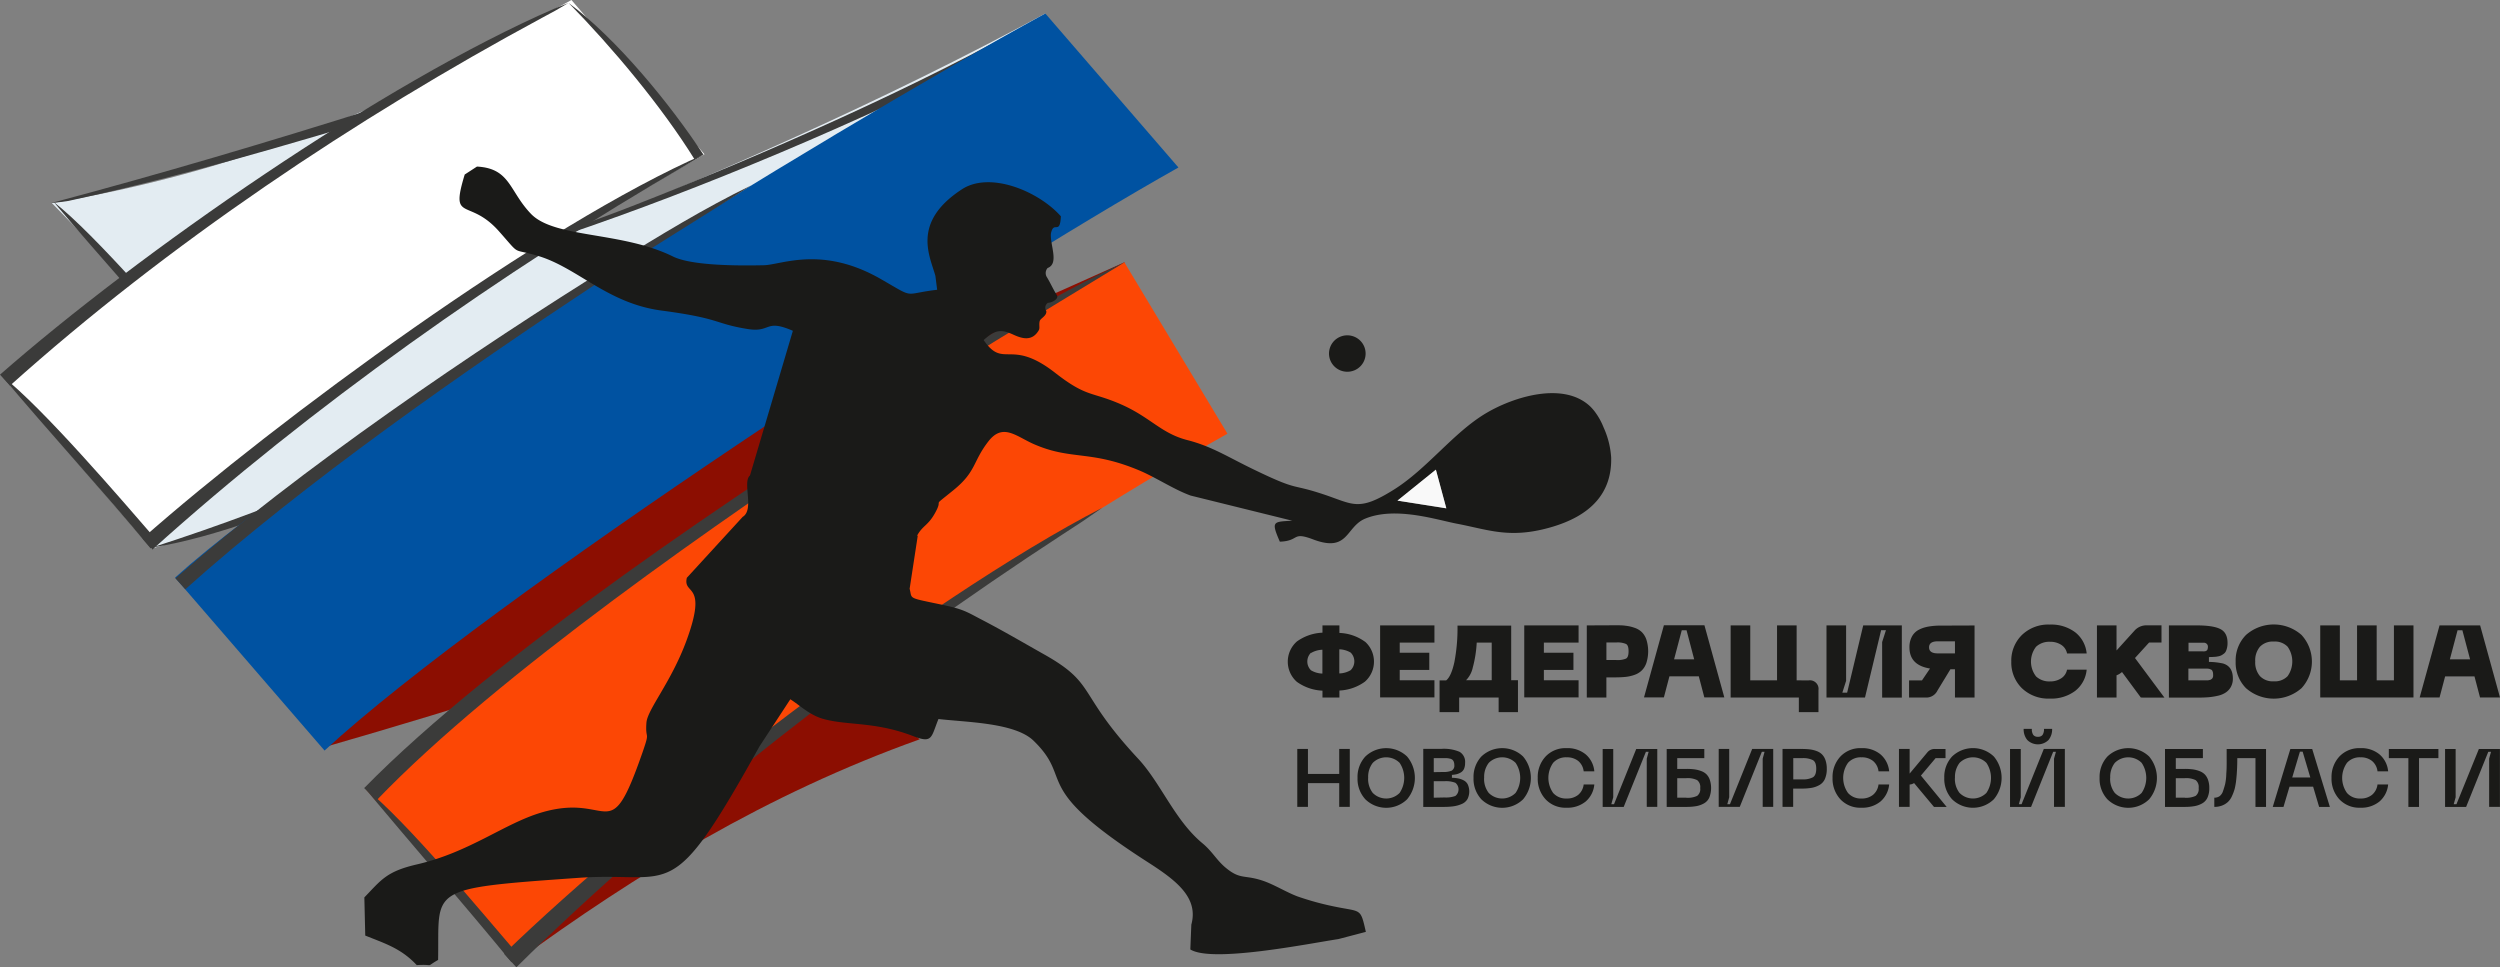
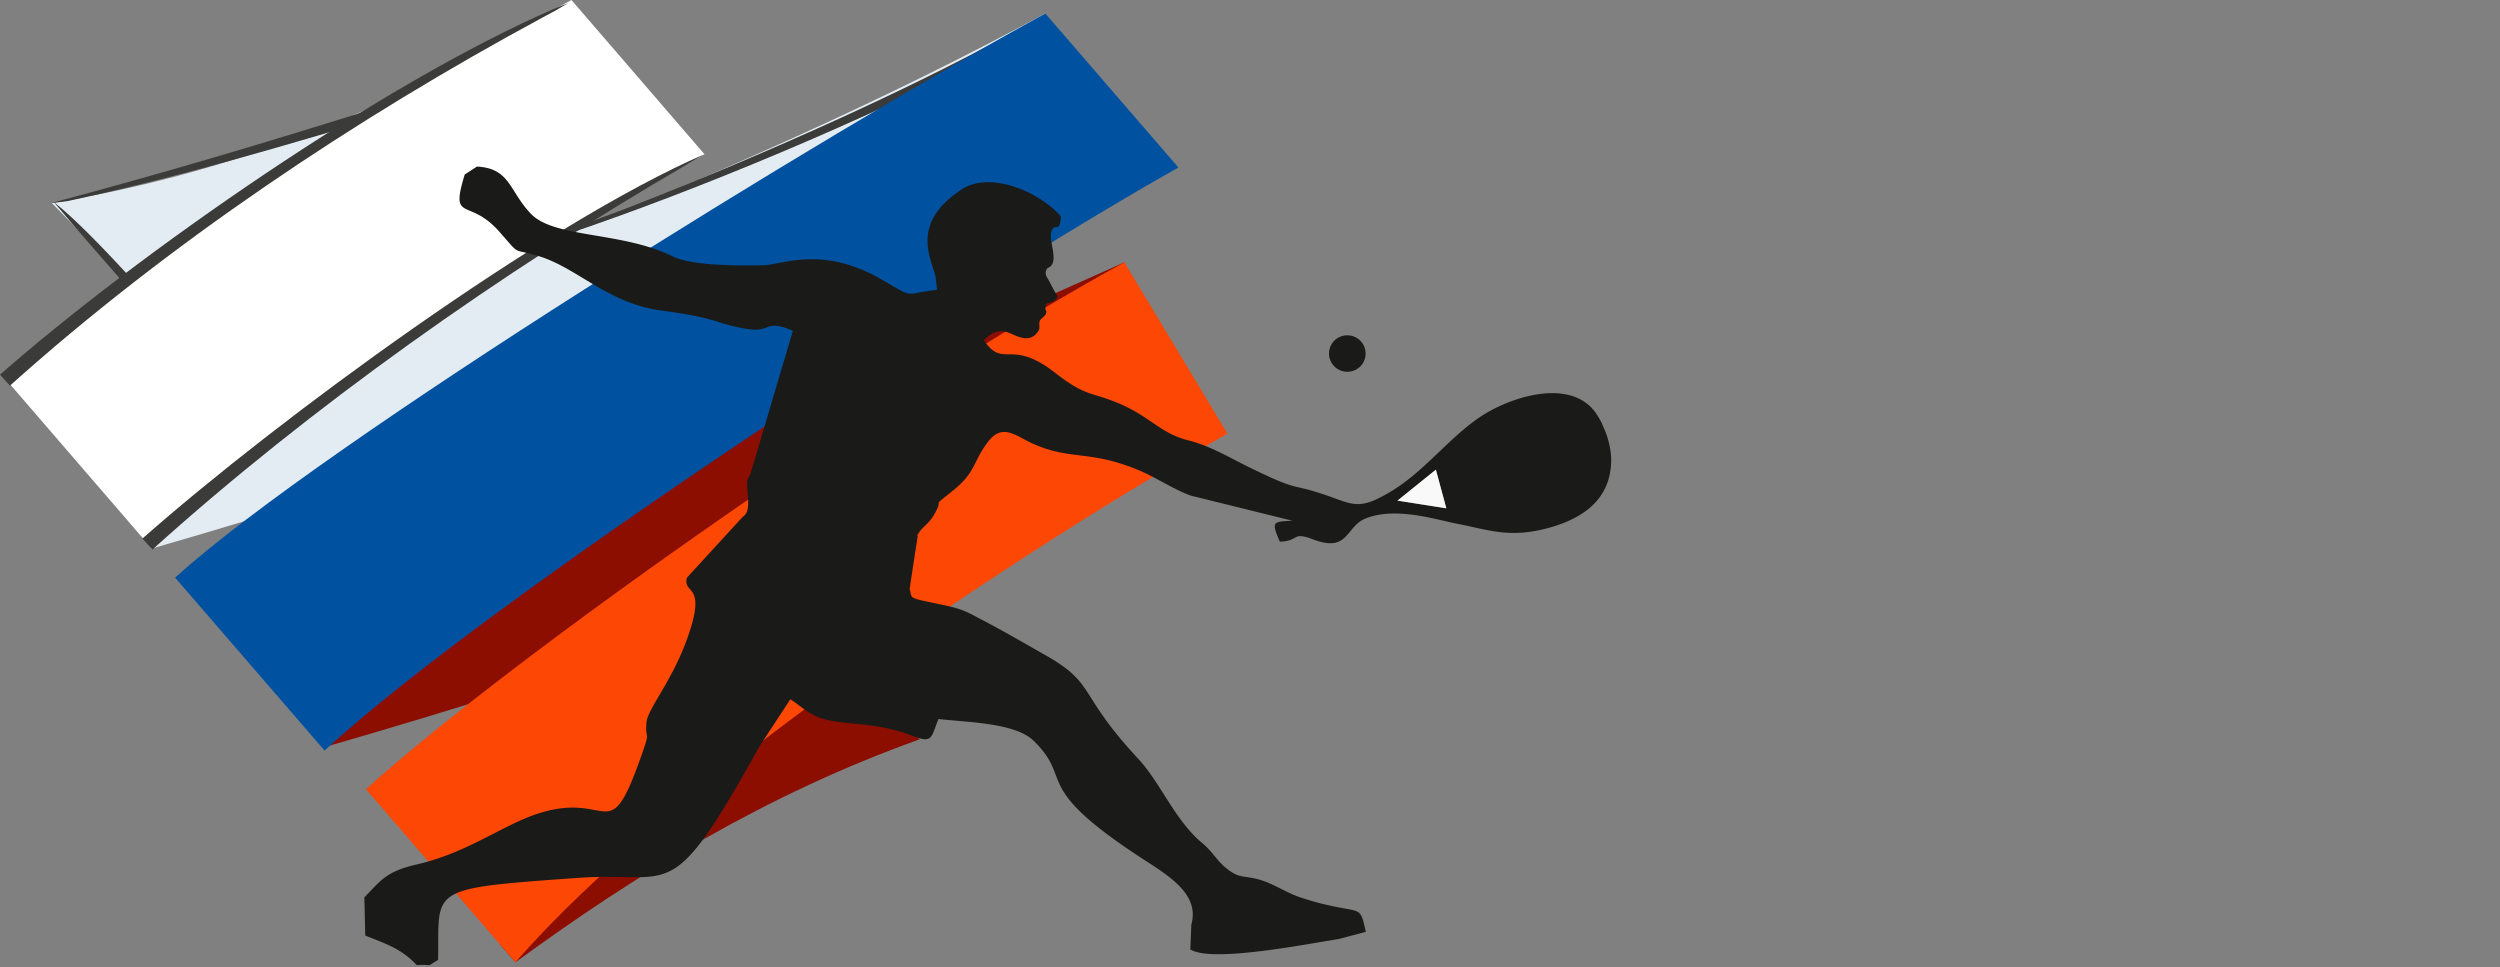
<svg xmlns="http://www.w3.org/2000/svg" fill="none" viewBox="0 0 230 89" width="230">
  <rect x="0" y="0" width="230" height="89" fill="#808080" stroke="none" />
  <path fill="#E3ECF2" d="m13.694 27.843-8.919-9.157C21.513 15.832 35.774 10.344 52.298.273l11.337 13.129-49.94 14.44Z" />
  <path fill="#3B3B3A" d="M18.667 34.49C14.16 29.075 9.425 23.913 4.942 18.58c3.876 3.037 10.978 11.355 14.426 15.327l-.701.583Z" />
  <path fill="#E3ECF2" d="M90.522 23.47 96.17 1.241C66.162 17.487 33.865 28.468 5.735 39.73l8.233 10.736c25.522-7.359 55.017-17.442 76.554-26.996Z" />
  <path fill="#8C0E01" d="m106.494 41.718-3.049-17.587C71.26 38.63 49.837 46.69 21.698 57.978l8.233 10.735c25.531-7.358 55.026-17.45 76.563-26.995ZM45.964 86.847l1.454 1.685c11.112-8.123 23.123-15.488 37.2-20.517l-9.879-8.2-28.775 27.032Z" />
  <path fill="#FC4705" d="M33.666 72.61C47.464 60.122 83.14 35.216 103.441 24.13l9.484 15.771c-18.497 10.38-51.142 32.088-65.507 48.63L33.666 72.61Z" />
-   <path fill="#1A1A18" d="M125.567 59.02a2.45 2.45 0 0 1 .838 1.847 2.447 2.447 0 0 1-.838 1.849 4.307 4.307 0 0 1-2.342.813v.641h-1.558v-.629a4.361 4.361 0 0 1-2.357-.813 2.478 2.478 0 0 1 0-3.709 4.337 4.337 0 0 1 2.357-.813v-.669h1.558v.693a4.26 4.26 0 0 1 2.348.805l-.006-.015Zm-4.958 1.032a1.135 1.135 0 0 0 0 1.613c.318.19.681.295 1.052.303v-2.192a2.204 2.204 0 0 0-1.052.303v-.027Zm2.61 1.904c.37-.01.73-.114 1.046-.303a1.141 1.141 0 0 0 0-1.613 2.177 2.177 0 0 0-1.049-.304v2.193l.003.027Zm3.751 2.202v-6.62h4.998v1.582h-3.193v.932h2.72v1.582h-2.72v.95h3.193v1.58l-4.998-.006Zm12.072-1.58h.61v2.94h-1.778v-1.345h-3.632v1.346h-1.802v-2.925h.61c.313-.253.565-.819.756-1.698a16.49 16.49 0 0 0 .284-3.34h4.94v5.053l.012-.03Zm-4.175 0h2.37V59.12h-1.379c-.039.77-.159 1.535-.359 2.28a2.409 2.409 0 0 1-.632 1.191v-.012Zm5.364 1.58v-6.62h4.998v1.582h-3.193v.932h2.72v1.582h-2.72v.95h3.193v1.58l-4.998-.006Zm8.349-6.633c.378 0 .704 0 .973.043.28.03.557.093.823.188.252.082.482.219.674.401.191.197.335.435.42.696a3.568 3.568 0 0 1 0 2.125c-.085.261-.229.499-.42.696a1.772 1.772 0 0 1-.674.413 3.58 3.58 0 0 1-.823.188 9.779 9.779 0 0 1-.973.043h-.793v1.852h-1.802v-6.633l2.595-.012Zm.125 3.198c.303.024.607-.022.89-.133.156-.092.232-.304.232-.675 0-.37-.076-.58-.232-.67a1.953 1.953 0 0 0-.89-.137h-.915v1.615h.915Zm8.102 3.435h1.829l-1.829-6.633h-3.73l-1.829 6.633h1.829l.51-1.938h2.701l.509 1.938h.01Zm-2.793-3.498.707-2.673h.442l.701 2.672h-1.85Zm12.37 1.937a.798.798 0 0 1 .882.526c.04.118.051.244.033.367v2.029h-1.805v-1.346h-6.275v-6.636h1.805v5.054h2.463v-5.053h1.803v5.053l1.094.006Zm8.587 1.58h-1.814V59.07l.35-1.09h-.445l-1.482 6.19h-3.543v-6.634h1.805v5.1l-.348 1.09h.443l1.478-6.19h3.553v6.633l.003.006Zm6.687-6.633v6.632h-1.802v-2.605h-.418l-1.189 1.955a1.142 1.142 0 0 1-1.058.65h-1.558v-1.579h1.189l.738-1.093c-1.261-.203-1.891-.852-1.891-1.947-.01-.339.066-.675.22-.978.137-.263.349-.48.61-.625.279-.148.581-.25.893-.304a6.254 6.254 0 0 1 1.134-.094l3.132-.012Zm-1.802 2.569V59h-1.58c-.533 0-.802.186-.802.556 0 .37.269.556.802.556h1.58Zm5.183.744a3.302 3.302 0 0 1 .97-2.43 3.483 3.483 0 0 1 2.574-.966 3.667 3.667 0 0 1 2.338.711 2.802 2.802 0 0 1 1.052 1.944h-1.805a1.203 1.203 0 0 0-.543-.796 1.834 1.834 0 0 0-1.024-.276 1.786 1.786 0 0 0-1.281.455 2.221 2.221 0 0 0 0 2.734 1.781 1.781 0 0 0 1.281.458c.362.01.718-.09 1.024-.282a1.21 1.21 0 0 0 .543-.802h1.805a2.793 2.793 0 0 1-1.052 1.953c-.674.497-1.5.748-2.338.71a3.498 3.498 0 0 1-2.574-.962 3.306 3.306 0 0 1-.97-2.451Zm11.92 3.32-1.735-2.351a1.615 1.615 0 0 1-.503.303v2.041h-1.802v-6.633h1.802v2.306l1.652-1.823a1.461 1.461 0 0 1 1.107-.489h1.378v1.583h-1.143l-1.296 1.424 2.711 3.644-2.171-.006Zm2.579 0v-6.64h2.571c1.016 0 1.742.115 2.177.344.435.228.651.657.647 1.284.002.15-.015.299-.049.444a1.38 1.38 0 0 1-.113.325.603.603 0 0 1-.192.218 1.525 1.525 0 0 1-.229.146.899.899 0 0 1-.268.085c-.091.02-.182.034-.275.043l-.305.018c-.131 0-.222 0-.28.021v.431c.433.005.864.053 1.287.143.61.178.914.636.914 1.373a1.56 1.56 0 0 1-.182.783 1.487 1.487 0 0 1-.47.514 2.14 2.14 0 0 1-.741.303 5.976 5.976 0 0 1-.893.137c-.29.021-.635.033-1.037.033l-2.562-.006Zm1.806-4.253h1.317c.043.003.085.003.128 0a.398.398 0 0 0 .116-.018.822.822 0 0 0 .091-.045.202.202 0 0 0 .077-.076.827.827 0 0 0 .036-.11.534.534 0 0 0 .018-.148.347.347 0 0 0-.015-.143.353.353 0 0 0-.184-.214.362.362 0 0 0-.139-.038h-1.445v.808-.015Zm0 2.664h1.634c.056.004.112.004.168 0l.143-.03a.34.34 0 0 0 .122-.046l.085-.067a.213.213 0 0 0 .07-.094.633.633 0 0 0 .04-.127.898.898 0 0 0 0-.164.894.894 0 0 0-.021-.213.98.98 0 0 0-.058-.149.247.247 0 0 0-.113-.1l-.137-.055a1.1 1.1 0 0 0-.186-.03H201.331v1.084l.013-.01Zm4.336-1.74a3.32 3.32 0 0 1 .951-2.43 3.86 3.86 0 0 1 5.11 0 3.615 3.615 0 0 1 0 4.893 3.868 3.868 0 0 1-5.11 0 3.342 3.342 0 0 1-.951-2.451v-.012Zm1.802 0c-.033.49.123.976.436 1.357a1.628 1.628 0 0 0 1.274.477 1.617 1.617 0 0 0 1.269-.477 2.348 2.348 0 0 0 0-2.709 1.623 1.623 0 0 0-1.269-.473 1.642 1.642 0 0 0-1.274.473 1.93 1.93 0 0 0-.436 1.352Zm12.752-3.313h1.805v6.632h-8.578v-6.63h1.805v5.054h1.583v-5.053h1.805v5.053h1.586v-5.053l-.006-.003Zm7.928 6.632-.51-1.937h-2.701l-.513 1.937h-1.829l1.829-6.633h3.733L230 64.168h-1.838Zm-2.775-3.508h1.86l-.708-2.672h-.445l-.707 2.672ZM123.207 68.905V71.2h-2.876v-2.296h-.981v5.33h.981v-2.187h2.876v2.186h.973v-5.33h-.973Zm1.686 2.66c-.027.724.23 1.43.717 1.968a2.748 2.748 0 0 0 3.845 0 3.064 3.064 0 0 0 0-3.93 2.776 2.776 0 0 0-3.845 0 2.765 2.765 0 0 0-.717 1.965v-.003Zm.979 0a2.096 2.096 0 0 1 .424-1.382 1.742 1.742 0 0 1 1.235-.51 1.75 1.75 0 0 1 1.235.51 2.475 2.475 0 0 1 0 2.764 1.735 1.735 0 0 1-1.237.516 1.738 1.738 0 0 1-1.236-.516 2.09 2.09 0 0 1-.424-1.382h.003Zm5.056 2.67h1.89c.316.002.632-.018.945-.061.253-.039.499-.11.732-.213.21-.09.386-.241.506-.434a1.566 1.566 0 0 0 .04-1.342.845.845 0 0 0-.372-.386 1.935 1.935 0 0 0-.497-.182 3.551 3.551 0 0 0-.595-.061v-.267c.146-.008.291-.029.433-.061.131-.034.256-.087.372-.155a.73.73 0 0 0 .305-.331c.073-.172.107-.357.101-.544a1.068 1.068 0 0 0-.512-1.032 3.673 3.673 0 0 0-1.635-.273h-1.701v5.341h-.012Zm.978-3.198v-1.288h1.186c.096.005.191.02.284.043a.55.55 0 0 1 .235.097c.059.05.105.115.134.188.036.097.054.2.052.304a.522.522 0 0 1-.253.525c-.262.094-.54.134-.817.118l-.821.013Zm0 2.35V71.87h1.01c.332-.02.664.03.975.145a.775.775 0 0 1 .218.945.776.776 0 0 1-.218.27c-.314.11-.646.157-.978.137l-1.007.021Zm3.659-1.822c-.027.724.23 1.43.717 1.968a2.748 2.748 0 0 0 3.845 0 3.064 3.064 0 0 0 0-3.93 2.774 2.774 0 0 0-3.845 0 2.77 2.77 0 0 0-.717 1.965v-.003Zm.979 0a2.096 2.096 0 0 1 .424-1.382 1.741 1.741 0 0 1 1.901-.377c.212.087.404.216.566.377a2.468 2.468 0 0 1 0 2.764 1.742 1.742 0 0 1-2.473 0 2.095 2.095 0 0 1-.424-1.382h.006Zm4.928 0c-.028.724.231 1.43.719 1.968a2.5 2.5 0 0 0 1.927.777 2.643 2.643 0 0 0 1.763-.57c.46-.4.746-.964.796-1.57h-.979a1.46 1.46 0 0 1-.503.956 1.628 1.628 0 0 1-1.061.337 1.569 1.569 0 0 1-1.241-.507 2.404 2.404 0 0 1 0-2.779 1.567 1.567 0 0 1 1.241-.504c.382-.015.757.103 1.061.334.285.242.465.583.503.954h.979a2.313 2.313 0 0 0-.796-1.561 2.628 2.628 0 0 0-1.763-.571 2.512 2.512 0 0 0-1.927.774 2.758 2.758 0 0 0-.719 1.962Zm10.998 2.67v-5.33h-1.936l-2.043 5.08h-.25l.177-.637v-4.443h-.973v5.33h1.936l2.043-5.072h.25l-.173.635v4.436h.969Zm2.665-3.496h-.829v-.99h2.491v-.844h-3.461v5.33h1.808c.307.004.613-.02.915-.07.246-.044.483-.128.702-.25.218-.121.391-.31.494-.537a2.423 2.423 0 0 0 .048-1.63 1.353 1.353 0 0 0-.305-.508 1.317 1.317 0 0 0-.494-.304 2.76 2.76 0 0 0-.609-.155 5.71 5.71 0 0 0-.726-.042h-.034Zm0 2.648h-.829v-1.795h.829c.343-.028.688.033 1 .177a.797.797 0 0 1 .284.731.776.776 0 0 1-.284.723 2.081 2.081 0 0 1-1 .17v-.006Zm8.001.847v-5.33H161.2l-2.043 5.081h-.244l.174-.637v-4.443h-.966v5.33h1.936l2.034-5.072h.25l-.174.635v4.436h.969Zm2.611-5.33h-1.754v5.33h.979V72.55h.775c.315.004.631-.02.942-.073.252-.046.495-.136.716-.264a1.19 1.19 0 0 0 .494-.565c.119-.295.175-.612.165-.93a2.323 2.323 0 0 0-.116-.77 1.402 1.402 0 0 0-.305-.526 1.342 1.342 0 0 0-.497-.319 2.724 2.724 0 0 0-.634-.158 6.244 6.244 0 0 0-.762-.04h-.003Zm.055 2.798h-.821v-1.953h.83c.336-.022.673.041.978.185.204.124.305.385.305.784s-.101.663-.305.792a1.91 1.91 0 0 1-.978.192h-.009Zm2.793-.137c-.026.724.232 1.43.719 1.968a2.504 2.504 0 0 0 1.93.777 2.634 2.634 0 0 0 1.76-.57c.46-.401.747-.964.799-1.57h-.979c-.04.371-.221.713-.506.956a1.62 1.62 0 0 1-1.058.337 1.56 1.56 0 0 1-1.241-.507 2.389 2.389 0 0 1 0-2.779 1.566 1.566 0 0 1 1.241-.504c.381-.016.755.103 1.058.334.285.241.467.583.506.954h.979a2.33 2.33 0 0 0-.799-1.561 2.62 2.62 0 0 0-1.76-.571 2.518 2.518 0 0 0-1.93.774 2.768 2.768 0 0 0-.719 1.962Zm9.336 2.67h1.162l-2.369-2.883 1.351-1.603h.914v-.844h-.997a.86.86 0 0 0-.689.33l-1.616 1.935v-2.265h-.982v5.33h.982v-2.06a.817.817 0 0 0 .409-.133l1.829 2.192h.006Zm.943-2.67a2.765 2.765 0 0 1 .716-1.965 2.774 2.774 0 0 1 3.845 0 3.065 3.065 0 0 1 0 3.93 2.749 2.749 0 0 1-3.845 0 2.773 2.773 0 0 1-.716-1.968v.003Zm.978 0c-.027.496.123.986.424 1.382a1.742 1.742 0 0 0 2.473 0 2.468 2.468 0 0 0 0-2.764 1.741 1.741 0 0 0-1.901-.377 1.741 1.741 0 0 0-.566.377c-.3.397-.45.886-.424 1.382h-.006Zm8.944-4.507h-.75a.909.909 0 0 1-.135.559.5.5 0 0 1-.42.167.506.506 0 0 1-.424-.167.882.882 0 0 1-.137-.559h-.754c-.015.369.103.731.333 1.02a1.392 1.392 0 0 0 1.957 0 1.55 1.55 0 0 0 .33-1.02Zm1.171 7.176v-5.33h-1.937l-2.043 5.081h-.25l.174-.637v-4.443h-.988v5.33h1.936l2.034-5.072h.253l-.176.635v4.436h.997Zm3.195-2.669c-.027.724.23 1.43.717 1.968a2.748 2.748 0 0 0 3.845 0 3.064 3.064 0 0 0 0-3.93 2.774 2.774 0 0 0-3.845 0 2.77 2.77 0 0 0-.717 1.965v-.003Zm.979 0a2.096 2.096 0 0 1 .424-1.382 1.748 1.748 0 0 1 2.467 0 2.468 2.468 0 0 1 0 2.764 1.735 1.735 0 0 1-1.237.516 1.738 1.738 0 0 1-1.236-.516 2.095 2.095 0 0 1-.424-1.382h.006Zm6.861-.826h-.827v-.99h2.492v-.844h-3.486v5.33h1.812c.301.003.602-.02.899-.07.247-.044.485-.128.705-.25.217-.122.39-.31.493-.537.119-.28.175-.58.165-.884a2.181 2.181 0 0 0-.116-.747 1.39 1.39 0 0 0-.305-.507 1.369 1.369 0 0 0-.494-.304 2.744 2.744 0 0 0-.609-.155 5.673 5.673 0 0 0-.726-.042h-.003Zm0 2.648h-.827v-1.795h.818c.344-.028.689.033 1.003.177a.797.797 0 0 1 .28.731.783.783 0 0 1-.28.723c-.315.138-.66.197-1.003.17l.009-.006Zm7.479-4.482h-3.628V70.162c0 .264 0 .607-.034 1.023a5.07 5.07 0 0 1-.103.936 7.35 7.35 0 0 1-.195.65.945.945 0 0 1-.324.48.835.835 0 0 1-.481.136v.847a1.96 1.96 0 0 0 .716-.124c.196-.075.375-.185.531-.325.159-.153.287-.335.375-.537.105-.22.189-.447.253-.68.068-.278.116-.56.143-.845.037-.331.058-.644.073-.939.016-.294.022-.637.025-1.035h1.671v4.486h.972v-5.33h.006Zm4.879 5.33h.988l-1.625-5.33h-2.009l-1.62 5.33h.988l.555-1.862h2.171l.552 1.861Zm-2.473-2.71.705-2.371h.253l.704 2.371h-1.662Zm3.614.04c-.026.724.232 1.43.719 1.968a2.504 2.504 0 0 0 1.93.777 2.634 2.634 0 0 0 1.76-.57c.46-.401.747-.964.799-1.57h-.979c-.04.371-.221.713-.506.956a1.62 1.62 0 0 1-1.058.337 1.56 1.56 0 0 1-1.241-.507 2.389 2.389 0 0 1 0-2.779 1.566 1.566 0 0 1 1.241-.504c.381-.016.755.103 1.058.334.285.241.467.583.506.954h.979a2.326 2.326 0 0 0-.799-1.561 2.62 2.62 0 0 0-1.76-.571 2.518 2.518 0 0 0-1.93.774 2.768 2.768 0 0 0-.719 1.962Zm9.846-2.66h-4.574v.844h1.799v4.486h.979v-4.486h1.783v-.844h.013Zm5.647 5.33v-5.33h-1.936l-2.062 5.08h-.253l.177-.637v-4.443h-.973v5.33h1.937l2.04-5.072h.25l-.174.635v4.436h.994Z" />
  <path fill="#3B3B3A" d="M96.228 2.32c-11.24 6.332-27.138 13.171-39.28 17.55-3.355 1.215-7.236 2.597-10.767 3.171 4.32-1.254 8.077-2.557 12.276-4.197 11.724-4.586 26.415-11.051 37.31-17.31l.46.786ZM34.992 10.763c-8.601 2.584-18.216 5.409-26.952 7.334-2.305.507-1.588.395-3.32.58 10.062-2.675 20.088-5.646 30.001-8.783l.271.869Z" />
  <path fill="#fff" d="M.223 34.542C14.02 22.054 32.27 11.085 52.572 0l12.245 14.195c-18.496 10.38-35.636 22.26-50.842 36.285L.223 34.542Z" />
-   <path fill="#3B3B3A" d="M0 34.469C12.727 23.305 35.267 7.619 50.995.799l1.302-.526c-1.616.948-.796.486-2.44 1.373C32.719 10.884 15.378 22.5.918 35.48L0 34.47ZM13.1 49.55C25.534 38.575 50.035 20.61 64.817 14.18l-1.63.965C46.3 24.927 28.522 37.475 14.02 50.562L13.1 49.55Z" />
-   <path fill="#3B3B3A" d="M13.855 50.452C9.35 45.035 4.622 39.875.131 34.542c3.875 3.037 10.977 11.352 14.426 15.324l-.702.586ZM63.9 14.662C60.884 9.803 56.313 4.337 52.313.273c4.418 3.274 9.36 9.318 12.398 13.946l-.811.443ZM32.553 44.412c-5.54 2.171-12.709 5.056-18.551 5.955 6.47-2.083 11.932-4.163 18.204-6.796l.347.84Z" />
+   <path fill="#3B3B3A" d="M0 34.469C12.727 23.305 35.267 7.619 50.995.799l1.302-.526c-1.616.948-.796.486-2.44 1.373C32.719 10.884 15.378 22.5.918 35.48L0 34.47ZM13.1 49.55C25.534 38.575 50.035 20.61 64.817 14.18l-1.63.965C46.3 24.927 28.522 37.475 14.02 50.562L13.1 49.55" />
  <path fill="#0052A1" d="M16.106 53.14C29.904 40.65 75.871 12.327 96.17 1.242l12.246 14.167C89.919 25.79 45.065 55.026 29.858 69.051L16.106 53.14Z" />
-   <path fill="#3B3B3A" d="M16.137 53.204C27.526 43.2 43.705 32.19 56.603 24.195c4.077-2.526 8.193-5.038 12.502-7.137-4.641 3.013-9.361 5.831-14.011 8.896-12.24 8.069-27.16 18.491-38.046 28.261l-.911-1.011ZM33.505 72.503c11.94-12.196 35.133-27.751 49.812-36.94 6.214-3.891 13.493-8.374 20.125-11.417-8.004 4.89-15.551 9.351-23.406 14.578-13.532 8.98-34.273 23.33-45.36 34.87l-1.171-1.09ZM46.37 87.746C59.23 75.279 84.932 55.233 101.41 46.71c-2.504 1.734-1.153.823-3.714 2.496-17.018 11.103-35.93 25.64-50.19 39.784l-1.138-1.245Z" />
-   <path fill="#3B3B3A" d="M47.056 88.526c-4.486-5.466-9.047-10.693-13.554-16.08 3.845 3.037 10.816 11.491 14.255 15.488l-.701.592Z" />
  <path fill="#1A1A18" d="m128.568 46.058 3.531-2.849.96 3.556-4.491-.707Zm-59.57-2.314c-.726.607.433 3.143-.67 3.808l-5.139 5.606c-.39 1.652 1.985.304-.04 5.798-1.411 3.823-3.585 6.304-3.677 7.531-.125 1.692.372.623-.353 2.712-3.153 9.075-2.815 3.608-9.343 5.564-3.382 1.008-6.577 3.644-11.416 4.762-2.82.65-3.294 1.44-4.84 3.037l.083 3.51c1.799.726 3.3 1.176 4.738 2.718 1.781-.1.68.265 1.964-.476.131-6.62-1.201-6.554 12.974-7.556 8.8-.608 8.316 2.8 16.597-12.096l2.833-4.328c.814.504 1.802 1.488 3.089 1.822 2.256.608 4.723.219 8.233 1.573 1.778.69 1.62.113 2.308-1.579 2.623.304 7.035.334 8.748 1.995 3.818 3.703-.509 4.106 10.523 11.182 2.589 1.662 4.681 3.244 3.992 5.743l-.092 2.278c1.994 1.245 10.673-.498 13.63-.954l2.519-.662c-.5-2.217-.415-1.822-2.784-2.308a26.227 26.227 0 0 1-3.531-.963c-1.034-.397-2.113-1.075-3.132-1.424-1.695-.58-2.064-.094-3.354-1.13-.914-.72-1.277-1.533-2.229-2.323-2.564-2.126-3.817-5.53-5.933-7.799-5.693-6.116-3.742-6.839-8.685-9.608-1.83-1.03-3.659-2.111-5.818-3.232-1.22-.64-1.576-.89-3.299-1.26-3.476-.744-2.945-.51-3.208-1.519l.744-4.859-.048-.045c.5-.911.978-.893 1.61-2.008.93-1.64-.498-.355 1.738-2.17 2.107-1.717 1.744-2.6 3.201-4.477 1.339-1.728 2.553-.459 4.202.26 3.44 1.498 5.166.52 9.666 2.406 1.525.638 3.22 1.774 4.745 2.32l9.343 2.311c-1.745.104-1.979.016-1.141 1.929 1.851-.064 1.064-.963 3.065-.207 3.287 1.245 2.97-1.172 4.805-1.919 2.784-1.133 6.556.118 8.425.474 2.906.556 4.809 1.382 8.462.376 3.964-1.09 5.793-3.283 5.726-6.444a7.856 7.856 0 0 0-.698-2.788 6.178 6.178 0 0 0-.89-1.558 6.628 6.628 0 0 0-.269-.304c-2.439-2.43-7.126-.968-9.699.577-2.976 1.783-5.367 5.081-8.437 7.007-3.297 2.062-3.727 1.336-6.547.407-3.049-1.009-2.135-.222-6.404-2.29-2.387-1.157-3.829-2.108-6.049-2.676-2.44-.628-3.391-2.11-6.157-3.313-2.677-1.163-3.1-.607-6.006-2.876-4.141-3.228-4.724-.304-6.575-3.013 1.064-.965 1.604-1.017 2.745-.492.792.362 1.713.638 2.323-.407.125-.212 0-.483.085-.84.055-.259.671-.48.61-.93a.541.541 0 0 1 .144-.756c.488-.03 1.009-.413.838-.69-.39-.625-.549-1.035-.915-1.649a.706.706 0 0 1 .052-.865c1.083-.407.208-2.126.305-3.174.26-1.254.833.222.915-1.585-2.052-2.311-6.522-4.167-9.102-2.484-4.693 3.06-2.918 6.195-2.44 7.975l.16 1.27c-3.24.379-1.93.88-5.184-.988-5.41-3.104-9.148-1.306-10.752-1.27-2.08.046-6.58.077-8.358-.798-4.723-2.332-10.916-1.664-13.087-3.942-2.004-2.092-1.882-4.17-4.955-4.337l-1.128.732c-1.37 4.504.362 2.077 3.156 5.227 2.091 2.356 1.055 1.497 3.616 2.268 3.628 1.094 6.364 4.361 11.334 5.02 5.51.732 4.778 1.182 7.9 1.695 2.211.364 1.583-.963 4.184.167l-3.946 13.31Zm78.67-1.461c-.036-1.467-.424-2.733-1.439-3.787-2.29-2.369-5.019-1.443-6.025-1.233a12.28 12.28 0 0 0-3.205 1.351c-2.15 1.276-4.659 2.925-3.644 6.074 1.613 5.023 12.118 5.02 14.139-1.215.102-.389.158-.788.168-1.19h.006Z" />
  <path fill="#F9F9F9" d="m133.062 46.766-.961-3.557-3.534 2.849 4.495.708Z" />
  <path fill="#1A1A18" d="M123.036 31.12a1.688 1.688 0 0 1 2.48.783 1.674 1.674 0 0 1-1.255 2.27 1.688 1.688 0 0 1-1.719-.733 1.658 1.658 0 0 1-.236-1.262 1.678 1.678 0 0 1 .73-1.059Z" />
</svg>